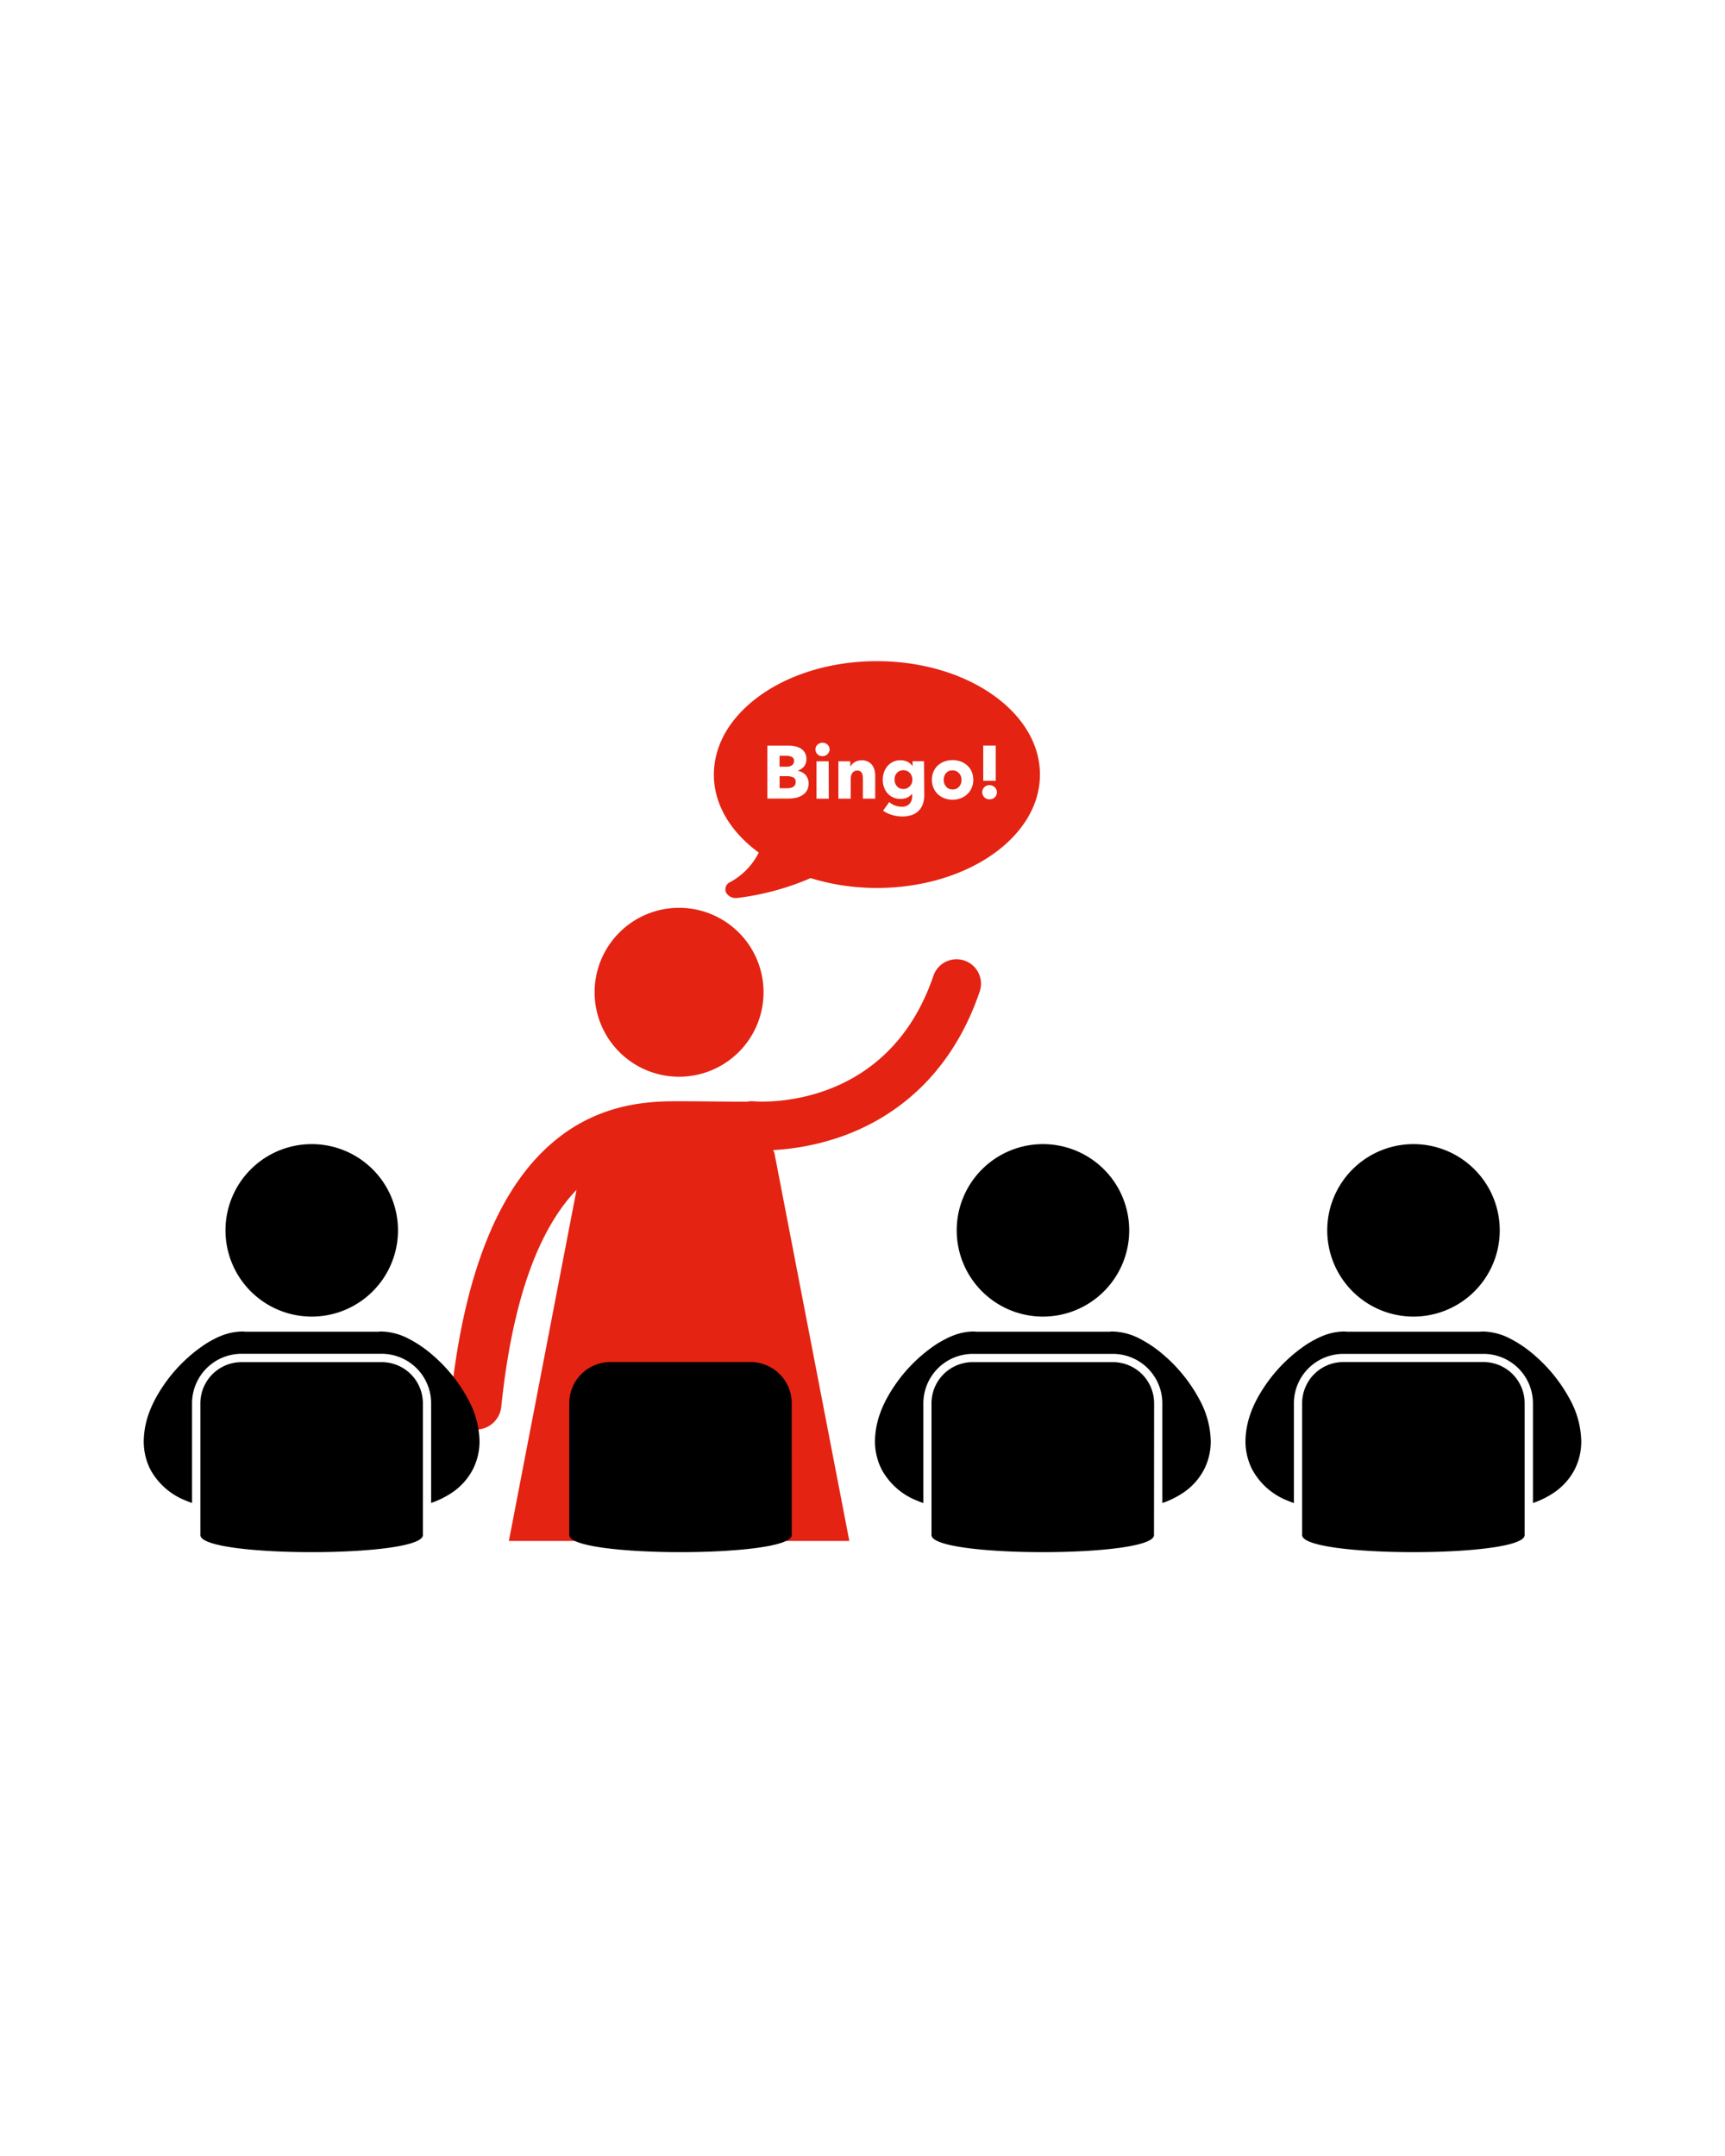
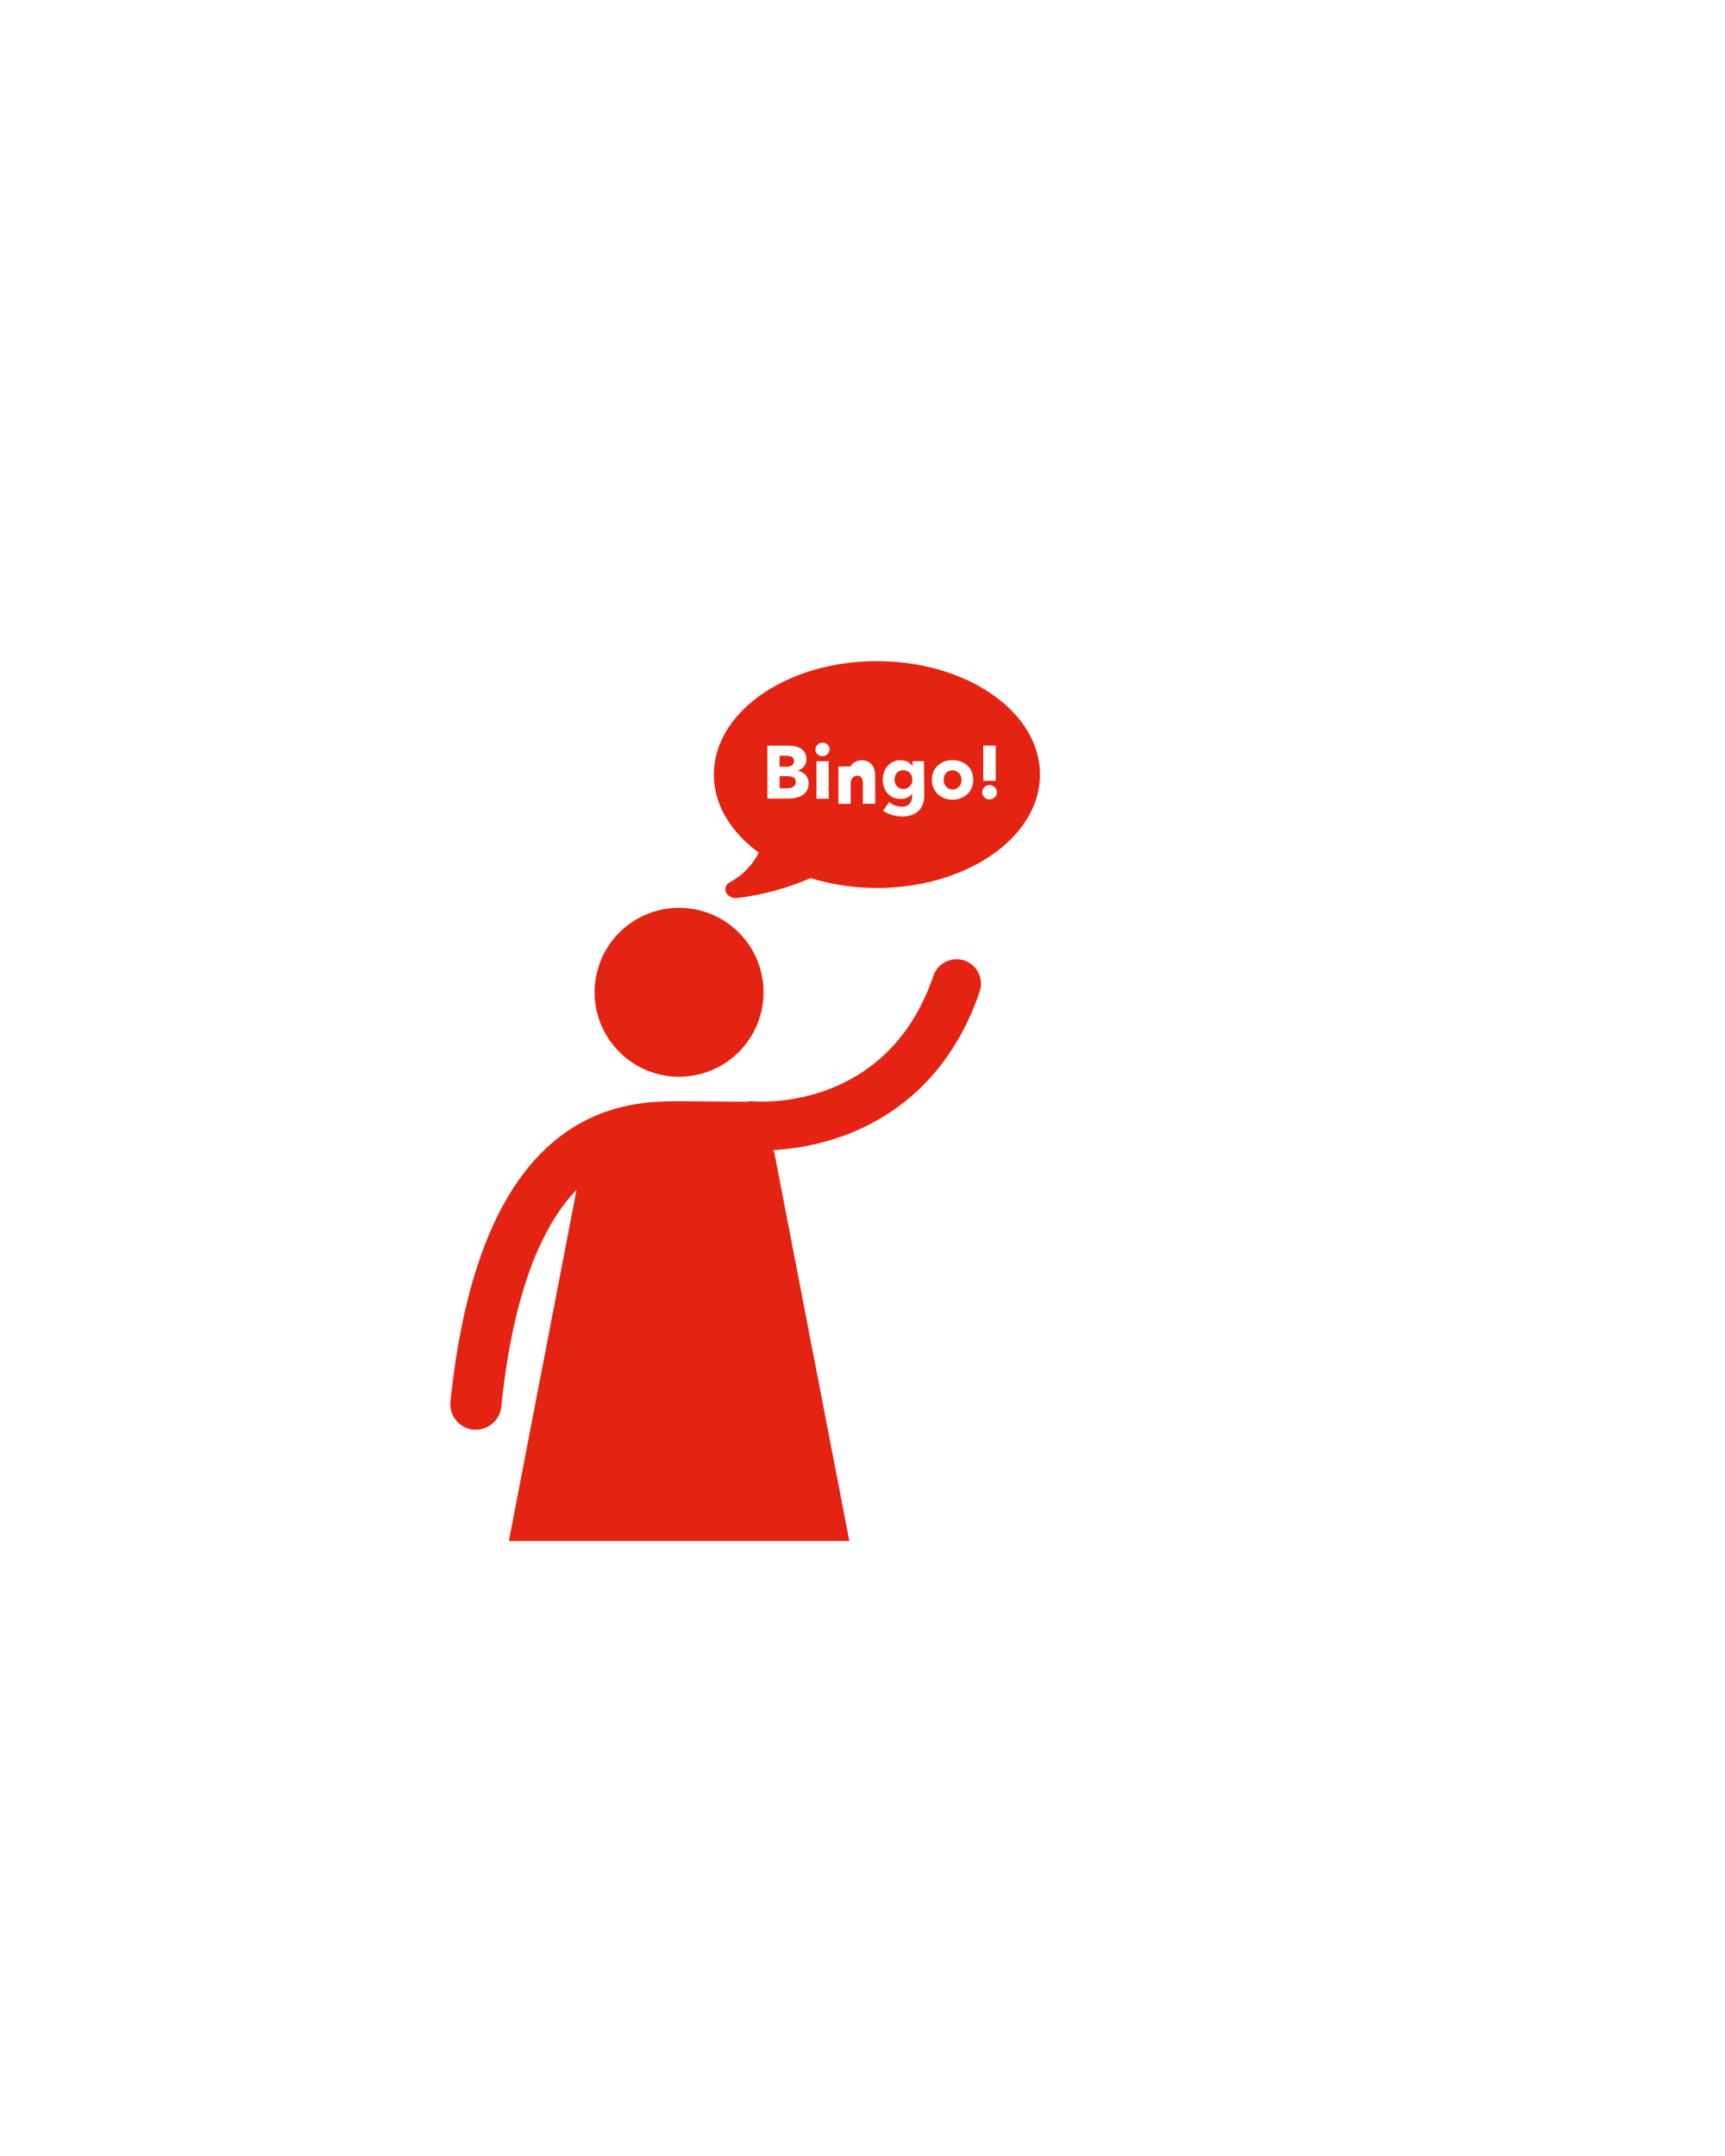
<svg xmlns="http://www.w3.org/2000/svg" width="600" height="750" viewBox="0 0 600 750">
  <defs>
    <style>.a{fill:#e42313;}</style>
  </defs>
  <title>STI-Bingo-w</title>
-   <path class="a" d="M206.82,345.18a29.38,29.38,0,1,1,29.38,29.38A29.38,29.38,0,0,1,206.82,345.18Zm88.6,190.87L269.33,400.94l-.44-.86A85.87,85.87,0,0,0,293,395.25c15.91-5.7,37.11-19.06,47.76-50.31a8.5,8.5,0,0,0-16.1-5.48c-16,47-60.59,43.82-62.48,43.65a8.54,8.54,0,0,0-2.38.13c-8.3,0-16.21-.15-23.52-.15h-.21c-8.6,0-27,0-43.67,14.2-8.33,7-16.05,17.36-22.23,32s-10.92,33.53-13.48,58.28a8.88,8.88,0,0,0,7.92,9.75,9,9,0,0,0,.93,0,8.88,8.88,0,0,0,8.82-8c2.42-23.43,6.86-40.66,12.17-53.17,4.36-10.2,9.17-17.23,14-22.22L177,536.05Zm21.07-267.13a3,3,0,0,0-1-.72,3.11,3.11,0,0,0-1.3-.26,3,3,0,0,0-1.29.26,2.84,2.84,0,0,0-.95.7,3.08,3.08,0,0,0-.6,1,3.84,3.84,0,0,0-.21,1.27,3.77,3.77,0,0,0,.21,1.25,3.21,3.21,0,0,0,.6,1.05,2.85,2.85,0,0,0,2.24,1,3.06,3.06,0,0,0,2.3-1,3.12,3.12,0,0,0,.63-1,3.66,3.66,0,0,0,.22-1.27,3.58,3.58,0,0,0-.22-1.25A3.14,3.14,0,0,0,316.49,268.92Zm-41-2.73a1.74,1.74,0,0,0,.69-1.49,1.47,1.47,0,0,0-.72-1.37,4.2,4.2,0,0,0-2.12-.43h-2.19v3.8h2.39A3.21,3.21,0,0,0,275.51,266.19ZM333.61,269a3.08,3.08,0,0,0-1-.74,3.23,3.23,0,0,0-2.65,0,2.91,2.91,0,0,0-.95.74,3.18,3.18,0,0,0-.57,1.05,3.92,3.92,0,0,0,0,2.45,3.33,3.33,0,0,0,.58,1.08,2.87,2.87,0,0,0,1,.77,3.22,3.22,0,0,0,2.65,0,2.88,2.88,0,0,0,1-.77,3.36,3.36,0,0,0,.58-1.08,3.94,3.94,0,0,0,.19-1.22,3.71,3.71,0,0,0-.21-1.22A3.23,3.23,0,0,0,333.61,269Zm-57.68,1.44a5.06,5.06,0,0,0-2.29-.44h-2.47v4.21h2.5a6.62,6.62,0,0,0,1.08-.09,3.38,3.38,0,0,0,1-.33,1.84,1.84,0,0,0,1-1.77A1.63,1.63,0,0,0,275.94,270.42Zm85.79-1c0,21.78-25.39,39.45-56.72,39.45a79.36,79.36,0,0,1-13.3-1.11,75.43,75.43,0,0,1-9.76-2.32l-1.61.69a92.49,92.49,0,0,1-24,6.24H256a3.75,3.75,0,0,1-3.5-2,2.75,2.75,0,0,1,1.5-3.55,23.81,23.81,0,0,0,9.92-10.25c-9.66-7.07-15.62-16.6-15.62-27.13,0-.55,0-1.1.06-1.65.43-7.23,3.65-14,8.94-19.67C267.37,237.22,285,230,305,230,336.33,230,361.72,247.66,361.72,269.45Zm-80.48,3a4.27,4.27,0,0,0-.3-1.64,4.21,4.21,0,0,0-.81-1.28,4.27,4.27,0,0,0-1.2-.9,5.12,5.12,0,0,0-1.47-.48v-.05a4.66,4.66,0,0,0,2.19-1.45,3.84,3.84,0,0,0,.83-2.54,4.05,4.05,0,0,0-2.05-3.76,6.44,6.44,0,0,0-2-.75,11.23,11.23,0,0,0-2.18-.22h-7.34v18.42h7.34a12.23,12.23,0,0,0,2.59-.27,6.92,6.92,0,0,0,2.25-.9,4.74,4.74,0,0,0,1.59-1.65A5,5,0,0,0,281.24,272.42Zm7-7.6H284v13h4.27Zm.31-4.14a2.22,2.22,0,0,0-.19-.92,2.4,2.4,0,0,0-.52-.74,2.36,2.36,0,0,0-.78-.49,2.53,2.53,0,0,0-.95-.18,2.37,2.37,0,0,0-1,.19,2.86,2.86,0,0,0-.78.51,2.12,2.12,0,0,0-.52.74,2.27,2.27,0,0,0-.18.9,2.23,2.23,0,0,0,.7,1.65,2.39,2.39,0,0,0,1.74.69,2.53,2.53,0,0,0,.95-.18,2.39,2.39,0,0,0,.78-.49,2.42,2.42,0,0,0,.52-.74A2.22,2.22,0,0,0,288.58,260.69Zm15.87,9.08a7.73,7.73,0,0,0-.25-1.93,4.74,4.74,0,0,0-.81-1.7,4.21,4.21,0,0,0-1.47-1.21,4.81,4.81,0,0,0-2.21-.47,4.33,4.33,0,0,0-1.27.18,5.34,5.34,0,0,0-1.11.47,3.66,3.66,0,0,0-.88.69,4.29,4.29,0,0,0-.61.82h-.05v-1.8h-4.14v13h4.29v-7a3.86,3.86,0,0,1,.14-1.05,2.79,2.79,0,0,1,.43-.9,2,2,0,0,1,.72-.61,2.15,2.15,0,0,1,1-.22,1.85,1.85,0,0,1,.95.22,1.58,1.58,0,0,1,.59.6,2.88,2.88,0,0,1,.3.87,5.8,5.8,0,0,1,.09,1v7.08h4.29ZM342,271.61h4.35V259.36H342Zm-20.6-6.79h-4v1.67h-.05a4.06,4.06,0,0,0-1.79-1.54,5.73,5.73,0,0,0-2.34-.49,5.79,5.79,0,0,0-4.54,2.06,6.57,6.57,0,0,0-1.21,2.16,8,8,0,0,0-.42,2.58,7.82,7.82,0,0,0,.42,2.56,6.3,6.3,0,0,0,1.21,2.12,5.75,5.75,0,0,0,1.94,1.44,6.18,6.18,0,0,0,2.63.53,5.46,5.46,0,0,0,2.32-.47,4.2,4.2,0,0,0,1.61-1.25h.08V277a3.76,3.76,0,0,1-.9,2.63,3.56,3.56,0,0,1-2.77,1,6.59,6.59,0,0,1-2.22-.4,6.3,6.3,0,0,1-2.07-1.23l-2.13,3a9.7,9.7,0,0,0,3.14,1.51,12.77,12.77,0,0,0,3.53.52,10.18,10.18,0,0,0,3.14-.46,6.28,6.28,0,0,0,2.41-1.38,6.21,6.21,0,0,0,1.54-2.33,9.13,9.13,0,0,0,.55-3.31Zm17.12,6.43a6.92,6.92,0,0,0-.57-2.86,6.34,6.34,0,0,0-1.56-2.16,6.91,6.91,0,0,0-2.29-1.35,8.47,8.47,0,0,0-5.55,0,6.72,6.72,0,0,0-2.29,1.35,6.43,6.43,0,0,0-1.55,2.16,6.91,6.91,0,0,0-.57,2.86,7,7,0,0,0,.57,2.88,6.55,6.55,0,0,0,1.55,2.19,7,7,0,0,0,2.29,1.39,8,8,0,0,0,5.55,0,7.16,7.16,0,0,0,2.29-1.39,6.46,6.46,0,0,0,1.56-2.19A7,7,0,0,0,338.53,271.25Zm8.22,4.32a2.39,2.39,0,0,0-.2-.95,2.27,2.27,0,0,0-.55-.78,2.75,2.75,0,0,0-.82-.52,2.59,2.59,0,0,0-2,0,2.45,2.45,0,0,0-.81.53,2.5,2.5,0,0,0-.53.79,2.37,2.37,0,0,0-.19.95,2.22,2.22,0,0,0,.21,1,2.73,2.73,0,0,0,.55.78,2.32,2.32,0,0,0,.79.52,2.6,2.6,0,0,0,1,.18,2.56,2.56,0,0,0,1-.19,2.73,2.73,0,0,0,.82-.52,2.24,2.24,0,0,0,.55-.78A2.46,2.46,0,0,0,346.75,275.57Z" />
-   <path d="M163.07,487.22a31.38,31.38,0,0,1,3.72,14.08,21.48,21.48,0,0,1-2.32,9.85,22,22,0,0,1-7.25,8.09,31.62,31.62,0,0,1-7.26,3.59V488.14a17.22,17.22,0,0,0-17.2-17.2H84a17.22,17.22,0,0,0-17.2,17.2v34.7c-.77-.27-1.53-.56-2.26-.87a23.84,23.84,0,0,1-12.26-10.82A21.46,21.46,0,0,1,50,501.3c.1-7.81,3.39-14.38,7.38-20.09a53.2,53.2,0,0,1,14.41-13.88c3.62-2.19,7.3-4,12.36-4.14h0a9.29,9.29,0,0,1,1.11.07h46.28a9.46,9.46,0,0,1,1.12-.07,21.4,21.4,0,0,1,9.61,2.58,41.58,41.58,0,0,1,7.95,5.4A53.72,53.72,0,0,1,163.07,487.22ZM78.43,428a30,30,0,1,0,30-30A30,30,0,0,0,78.43,428Zm68.66,60.17a14.33,14.33,0,0,0-14.33-14.33H84A14.33,14.33,0,0,0,69.7,488.14V534c0,7.92,77.39,7.92,77.39,0Zm386.33-17a41.53,41.53,0,0,0-7.95-5.4,21.42,21.42,0,0,0-9.61-2.58,9.42,9.42,0,0,0-1.11.07H468.47a9.29,9.29,0,0,0-1.11-.07h0c-5.06.11-8.74,2-12.36,4.14a53.2,53.2,0,0,0-14.41,13.88c-4,5.71-7.28,12.28-7.38,20.09a21.51,21.51,0,0,0,2.32,9.85A23.83,23.83,0,0,0,447.79,522c.73.31,1.49.6,2.26.87v-34.7a17.22,17.22,0,0,1,17.2-17.2H516a17.22,17.22,0,0,1,17.2,17.2v34.69a31.65,31.65,0,0,0,7.26-3.59,22.07,22.07,0,0,0,7.25-8.09A21.45,21.45,0,0,0,550,501.3a31.39,31.39,0,0,0-3.72-14.08A53.77,53.77,0,0,0,533.41,471.17ZM461.65,428a30,30,0,1,0,30-30A30,30,0,0,0,461.65,428Zm68.66,60.17A14.33,14.33,0,0,0,516,473.81H467.25a14.33,14.33,0,0,0-14.33,14.33V534c0,7.92,77.39,7.92,77.39,0Zm-125.77-17a41.58,41.58,0,0,0-7.95-5.4,21.4,21.4,0,0,0-9.61-2.58,9.43,9.43,0,0,0-1.11.07H339.59a9.27,9.27,0,0,0-1.1-.07h0c-5.06.11-8.73,2-12.36,4.14a53.22,53.22,0,0,0-14.41,13.88c-4,5.71-7.28,12.28-7.38,20.09a21.51,21.51,0,0,0,2.31,9.85A23.86,23.86,0,0,0,318.91,522c.73.31,1.49.6,2.26.87v-34.7a17.22,17.22,0,0,1,17.2-17.2h48.72a17.22,17.22,0,0,1,17.2,17.2v34.69a31.64,31.64,0,0,0,7.27-3.59,22,22,0,0,0,7.25-8.09,21.46,21.46,0,0,0,2.32-9.85,31.36,31.36,0,0,0-3.72-14.08A53.72,53.72,0,0,0,404.53,471.17ZM332.77,428a30,30,0,1,0,30-30A30,30,0,0,0,332.77,428Zm68.66,60.17a14.33,14.33,0,0,0-14.33-14.33H338.37A14.33,14.33,0,0,0,324,488.14V534c0,7.92,77.39,7.92,77.39,0Zm-126.05,0A14.33,14.33,0,0,0,261,473.81H212.31A14.33,14.33,0,0,0,198,488.14V534c0,7.92,77.39,7.92,77.39,0Z" />
+   <path class="a" d="M206.82,345.18a29.38,29.38,0,1,1,29.38,29.38A29.38,29.38,0,0,1,206.82,345.18Zm88.6,190.87L269.33,400.94l-.44-.86A85.87,85.87,0,0,0,293,395.25c15.91-5.7,37.11-19.06,47.76-50.31a8.5,8.5,0,0,0-16.1-5.48c-16,47-60.59,43.82-62.48,43.65a8.54,8.54,0,0,0-2.38.13c-8.3,0-16.21-.15-23.52-.15h-.21c-8.6,0-27,0-43.67,14.2-8.33,7-16.05,17.36-22.23,32s-10.92,33.53-13.48,58.28a8.88,8.88,0,0,0,7.92,9.75,9,9,0,0,0,.93,0,8.88,8.88,0,0,0,8.82-8c2.42-23.43,6.86-40.66,12.17-53.17,4.36-10.2,9.17-17.23,14-22.22L177,536.05Zm21.07-267.13a3,3,0,0,0-1-.72,3.11,3.11,0,0,0-1.3-.26,3,3,0,0,0-1.29.26,2.84,2.84,0,0,0-.95.7,3.08,3.08,0,0,0-.6,1,3.84,3.84,0,0,0-.21,1.27,3.77,3.77,0,0,0,.21,1.25,3.21,3.21,0,0,0,.6,1.05,2.85,2.85,0,0,0,2.24,1,3.06,3.06,0,0,0,2.3-1,3.12,3.12,0,0,0,.63-1,3.66,3.66,0,0,0,.22-1.27,3.58,3.58,0,0,0-.22-1.25A3.14,3.14,0,0,0,316.49,268.92Zm-41-2.73a1.74,1.74,0,0,0,.69-1.49,1.47,1.47,0,0,0-.72-1.37,4.2,4.2,0,0,0-2.12-.43h-2.19v3.8h2.39A3.21,3.21,0,0,0,275.51,266.19ZM333.61,269a3.08,3.08,0,0,0-1-.74,3.23,3.23,0,0,0-2.65,0,2.91,2.91,0,0,0-.95.74,3.18,3.18,0,0,0-.57,1.05,3.92,3.92,0,0,0,0,2.45,3.33,3.33,0,0,0,.58,1.08,2.87,2.87,0,0,0,1,.77,3.22,3.22,0,0,0,2.65,0,2.88,2.88,0,0,0,1-.77,3.36,3.36,0,0,0,.58-1.08,3.94,3.94,0,0,0,.19-1.22,3.71,3.71,0,0,0-.21-1.22A3.23,3.23,0,0,0,333.61,269Zm-57.68,1.44a5.06,5.06,0,0,0-2.29-.44h-2.47v4.21h2.5a6.62,6.62,0,0,0,1.08-.09,3.38,3.38,0,0,0,1-.33,1.84,1.84,0,0,0,1-1.77A1.63,1.63,0,0,0,275.94,270.42Zm85.79-1c0,21.78-25.39,39.45-56.72,39.45a79.36,79.36,0,0,1-13.3-1.11,75.43,75.43,0,0,1-9.76-2.32l-1.61.69a92.49,92.49,0,0,1-24,6.24H256a3.75,3.75,0,0,1-3.5-2,2.75,2.75,0,0,1,1.5-3.55,23.81,23.81,0,0,0,9.92-10.25c-9.66-7.07-15.62-16.6-15.62-27.13,0-.55,0-1.1.06-1.65.43-7.23,3.65-14,8.94-19.67C267.37,237.22,285,230,305,230,336.33,230,361.72,247.66,361.72,269.45Zm-80.48,3a4.27,4.27,0,0,0-.3-1.64,4.21,4.21,0,0,0-.81-1.28,4.27,4.27,0,0,0-1.2-.9,5.12,5.12,0,0,0-1.47-.48v-.05a4.66,4.66,0,0,0,2.19-1.45,3.84,3.84,0,0,0,.83-2.54,4.05,4.05,0,0,0-2.05-3.76,6.44,6.44,0,0,0-2-.75,11.23,11.23,0,0,0-2.18-.22h-7.34v18.42h7.34a12.23,12.23,0,0,0,2.59-.27,6.92,6.92,0,0,0,2.25-.9,4.74,4.74,0,0,0,1.59-1.65A5,5,0,0,0,281.24,272.42Zm7-7.6H284v13h4.27Zm.31-4.14a2.22,2.22,0,0,0-.19-.92,2.4,2.4,0,0,0-.52-.74,2.36,2.36,0,0,0-.78-.49,2.53,2.53,0,0,0-.95-.18,2.37,2.37,0,0,0-1,.19,2.86,2.86,0,0,0-.78.51,2.12,2.12,0,0,0-.52.74,2.27,2.27,0,0,0-.18.9,2.23,2.23,0,0,0,.7,1.65,2.39,2.39,0,0,0,1.74.69,2.53,2.53,0,0,0,.95-.18,2.39,2.39,0,0,0,.78-.49,2.42,2.42,0,0,0,.52-.74A2.22,2.22,0,0,0,288.58,260.69Zm15.87,9.08a7.73,7.73,0,0,0-.25-1.93,4.74,4.74,0,0,0-.81-1.7,4.21,4.21,0,0,0-1.47-1.21,4.81,4.81,0,0,0-2.21-.47,4.33,4.33,0,0,0-1.27.18,5.34,5.34,0,0,0-1.11.47,3.66,3.66,0,0,0-.88.69,4.29,4.29,0,0,0-.61.82h-.05h-4.14v13h4.29v-7a3.86,3.86,0,0,1,.14-1.05,2.79,2.79,0,0,1,.43-.9,2,2,0,0,1,.72-.61,2.15,2.15,0,0,1,1-.22,1.85,1.85,0,0,1,.95.22,1.58,1.58,0,0,1,.59.6,2.88,2.88,0,0,1,.3.87,5.8,5.8,0,0,1,.09,1v7.08h4.29ZM342,271.61h4.35V259.36H342Zm-20.6-6.79h-4v1.67h-.05a4.06,4.06,0,0,0-1.79-1.54,5.73,5.73,0,0,0-2.34-.49,5.79,5.79,0,0,0-4.54,2.06,6.57,6.57,0,0,0-1.21,2.16,8,8,0,0,0-.42,2.58,7.82,7.82,0,0,0,.42,2.56,6.3,6.3,0,0,0,1.21,2.12,5.75,5.75,0,0,0,1.94,1.44,6.18,6.18,0,0,0,2.63.53,5.46,5.46,0,0,0,2.32-.47,4.2,4.2,0,0,0,1.61-1.25h.08V277a3.76,3.76,0,0,1-.9,2.63,3.56,3.56,0,0,1-2.77,1,6.59,6.59,0,0,1-2.22-.4,6.3,6.3,0,0,1-2.07-1.23l-2.13,3a9.7,9.7,0,0,0,3.14,1.51,12.77,12.77,0,0,0,3.53.52,10.18,10.18,0,0,0,3.14-.46,6.28,6.28,0,0,0,2.41-1.38,6.21,6.21,0,0,0,1.54-2.33,9.13,9.13,0,0,0,.55-3.31Zm17.12,6.43a6.92,6.92,0,0,0-.57-2.86,6.34,6.34,0,0,0-1.56-2.16,6.91,6.91,0,0,0-2.29-1.35,8.47,8.47,0,0,0-5.55,0,6.72,6.72,0,0,0-2.29,1.35,6.43,6.43,0,0,0-1.55,2.16,6.91,6.91,0,0,0-.57,2.86,7,7,0,0,0,.57,2.88,6.55,6.55,0,0,0,1.55,2.19,7,7,0,0,0,2.29,1.39,8,8,0,0,0,5.55,0,7.16,7.16,0,0,0,2.29-1.39,6.46,6.46,0,0,0,1.56-2.19A7,7,0,0,0,338.53,271.25Zm8.22,4.32a2.39,2.39,0,0,0-.2-.95,2.27,2.27,0,0,0-.55-.78,2.75,2.75,0,0,0-.82-.52,2.59,2.59,0,0,0-2,0,2.45,2.45,0,0,0-.81.53,2.5,2.5,0,0,0-.53.79,2.37,2.37,0,0,0-.19.95,2.22,2.22,0,0,0,.21,1,2.73,2.73,0,0,0,.55.78,2.32,2.32,0,0,0,.79.52,2.6,2.6,0,0,0,1,.18,2.56,2.56,0,0,0,1-.19,2.73,2.73,0,0,0,.82-.52,2.24,2.24,0,0,0,.55-.78A2.46,2.46,0,0,0,346.75,275.57Z" />
</svg>